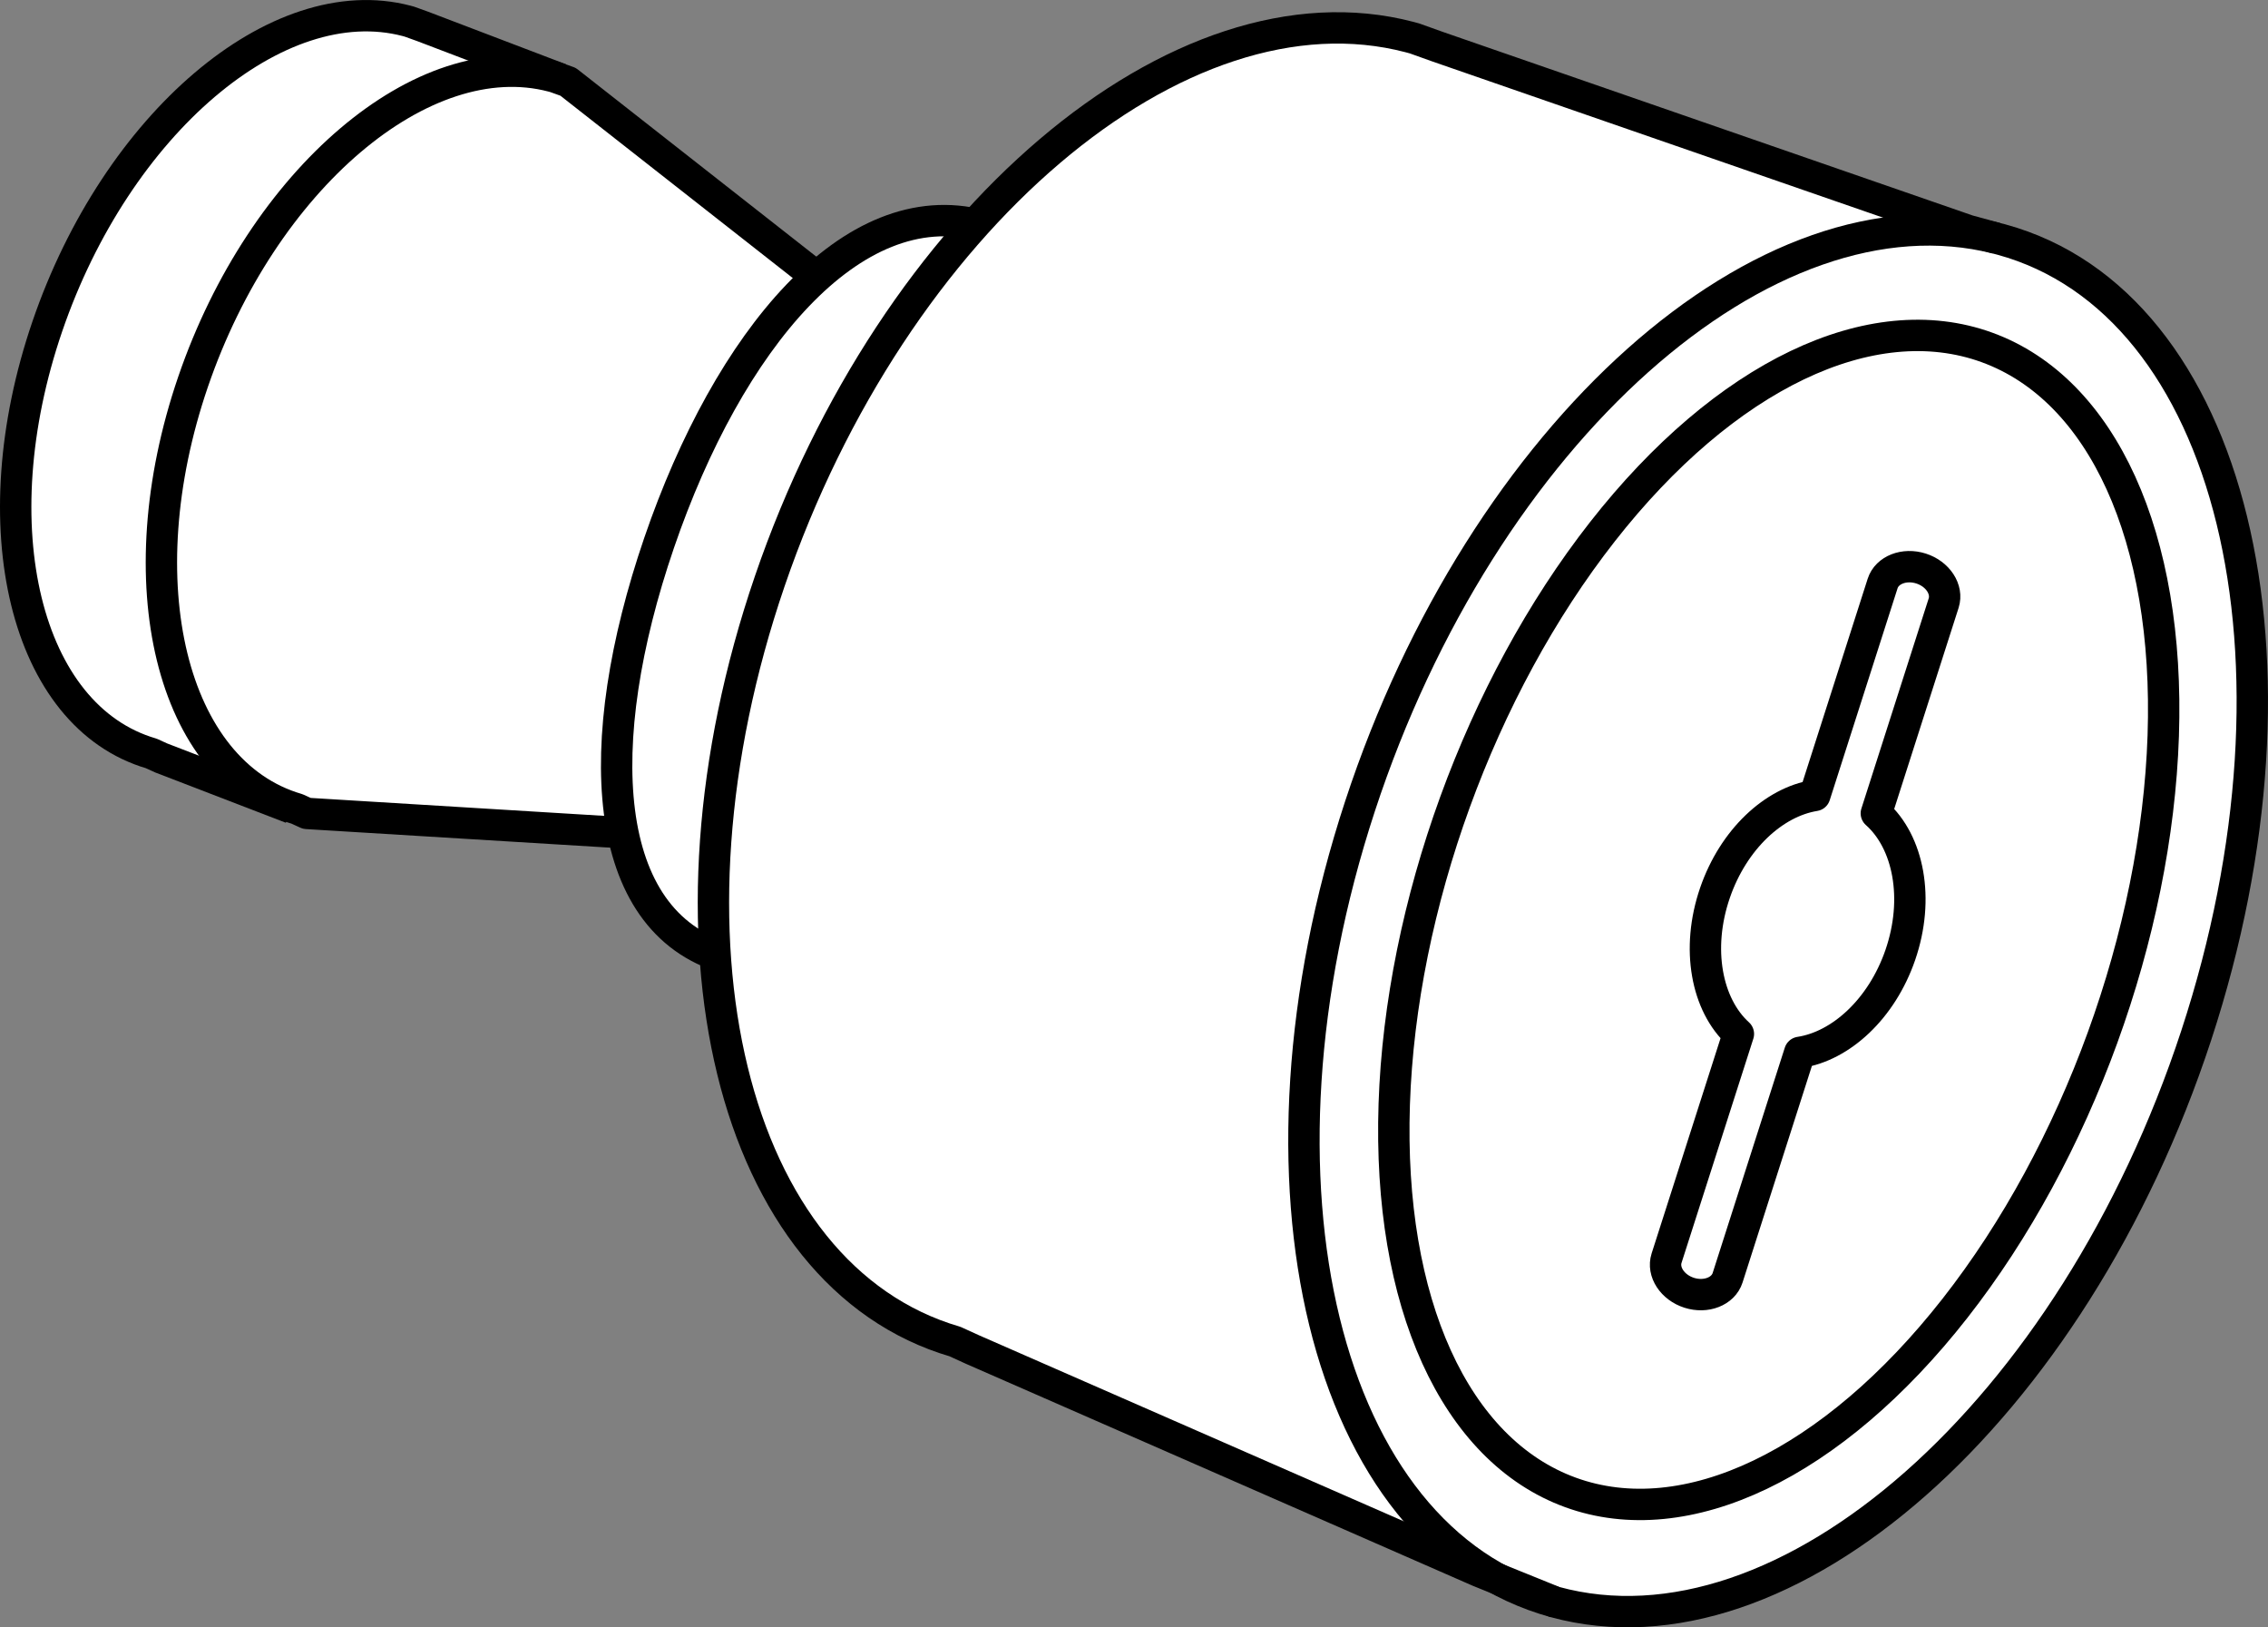
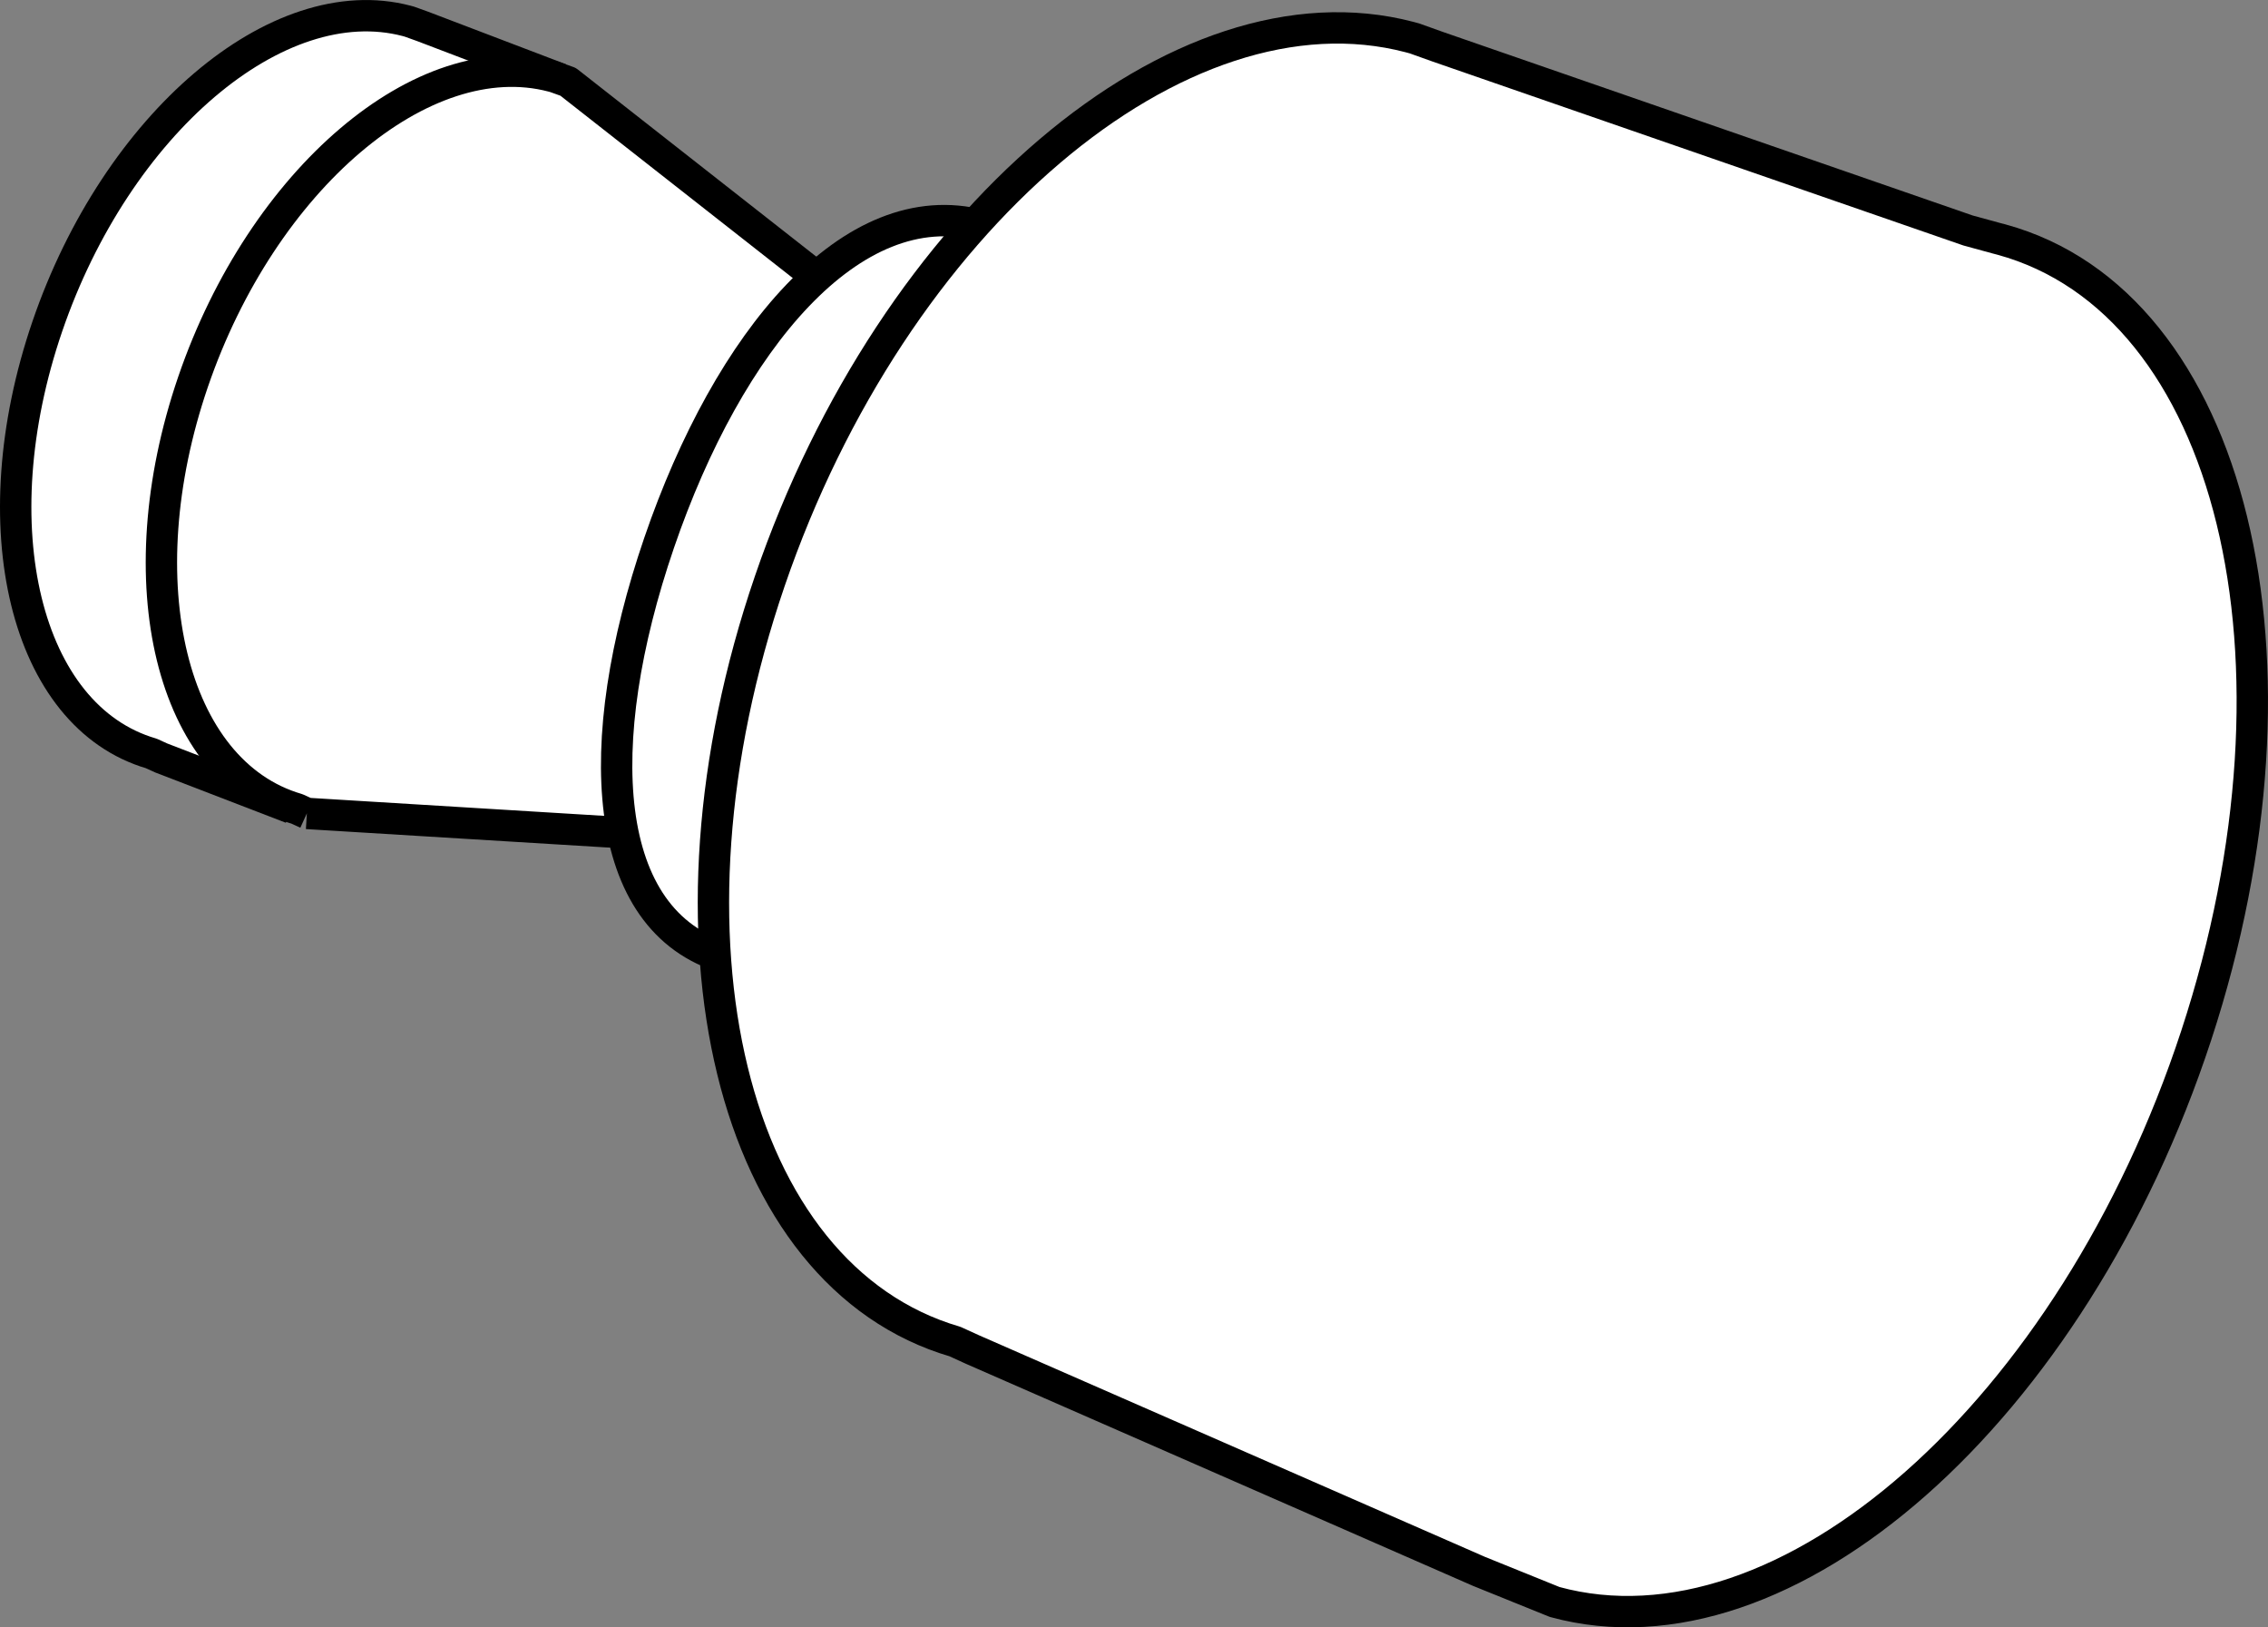
<svg xmlns="http://www.w3.org/2000/svg" version="1.1" x="0px" y="0px" width="57.842px" height="41.493px" viewBox="0 0 57.842 41.493" enable-background="new 0 0 57.842 41.493" xml:space="preserve">
  <rect x="0" y="0" width="57.842" height="41.493" fill="#808080" stroke="none" />
  <g id="image_1_">
    <path fill="#FFFFFF" stroke="#000000" stroke-width="0.8" stroke-linejoin="round" stroke-miterlimit="10" d="M7.434,20.605   l-3.325-1.28l-0.25-0.114C0.647,18.27-0.542,13.432,1.207,8.322c1.768-5.166,5.871-8.654,9.163-7.79   c0.024,0.006,0.048,0.013,0.072,0.02l0.331,0.119l3.517,1.34" />
-     <path fill="#FFFFFF" stroke="#000000" stroke-width="0.8" stroke-linejoin="round" stroke-miterlimit="10" d="M7.826,20.74   l-0.25-0.114c-3.212-0.94-4.402-5.778-2.653-10.889c1.768-5.166,5.871-8.654,9.163-7.79   c0.024,0.006,0.048,0.013,0.072,0.02l0.331,0.119l7.162,5.619c0,0,5.347,1.226,2.751,8.233   c-1.768,5.387-3.954,6.277-7.261,5.371L7.826,20.74z" />
+     <path fill="#FFFFFF" stroke="#000000" stroke-width="0.8" stroke-linejoin="round" stroke-miterlimit="10" d="M7.826,20.74   l-0.25-0.114c-3.212-0.94-4.402-5.778-2.653-10.889c1.768-5.166,5.871-8.654,9.163-7.79   c0.024,0.006,0.048,0.013,0.072,0.02l0.331,0.119l7.162,5.619c0,0,5.347,1.226,2.751,8.233   c-1.768,5.387-3.954,6.277-7.261,5.371L7.826,20.74" />
    <path fill="#FFFFFF" stroke="#000000" stroke-width="0.8" stroke-linejoin="round" stroke-miterlimit="10" d="M26.012,27.717   l-7.253-3.176l-0.25-0.114c-3.212-0.94-3.45-5.473-1.7-10.584c1.768-5.166,4.918-8.959,8.211-8.095   c0.024,0.006,0.048,0.013,0.072,0.02l0.331,0.119l7.597,2.631l0.405,0.111c0.025,0.006,0.05,0.013,0.075,0.02   c3.307,0.906,4.556,6.008,2.788,11.395c-1.768,5.387-5.882,9.019-9.189,8.113L26.012,27.717z" />
    <path fill="#FFFFFF" stroke="#000000" stroke-width="0.8" stroke-linejoin="round" stroke-miterlimit="10" d="M37.715,40.064   L24.8,34.409l-0.445-0.203c-5.72-1.674-7.838-10.289-4.723-19.389c3.149-9.199,10.454-15.41,16.316-13.872   c0.043,0.011,0.086,0.023,0.128,0.035l0.59,0.211l13.527,4.686l0.721,0.197c0.045,0.011,0.089,0.023,0.134,0.035   c5.889,1.614,8.112,10.698,4.964,20.29c-3.148,9.592-10.474,16.06-16.363,14.447L37.715,40.064z" />
-     <path fill="none" stroke="#000000" stroke-width="0.8" stroke-linejoin="round" stroke-miterlimit="10" d="M50.914,6.074   c-5.866-1.48-13.105,4.962-16.229,14.482c-3.148,9.592-0.925,18.676,4.964,20.29" />
-     <path fill="none" stroke="#000000" stroke-width="0.8" stroke-linejoin="round" stroke-miterlimit="10" d="M48.464,24.351   c0.497-1.441,0.21-2.883-0.611-3.613l1.717-5.361c0.111-0.348-0.148-0.744-0.576-0.881   c-0.428-0.137-0.87,0.035-0.981,0.383l-1.73,5.403c-1.044,0.168-2.073,1.115-2.544,2.48   c-0.494,1.433-0.213,2.865,0.596,3.6l-1.832,5.719c-0.111,0.347,0.148,0.744,0.576,0.881   c0.428,0.137,0.87-0.035,0.981-0.383l1.84-5.746C46.951,26.673,47.99,25.724,48.464,24.351z" />
-     <ellipse transform="matrix(0.342 -0.94 0.94 0.342 7.785 58.068)" fill="none" stroke="#000000" stroke-width="0.8" stroke-linejoin="round" stroke-miterlimit="10" cx="45.362" cy="23.474" rx="15.529" ry="8.784" />
  </g>
  <g id="Layer_1">
</g>
</svg>